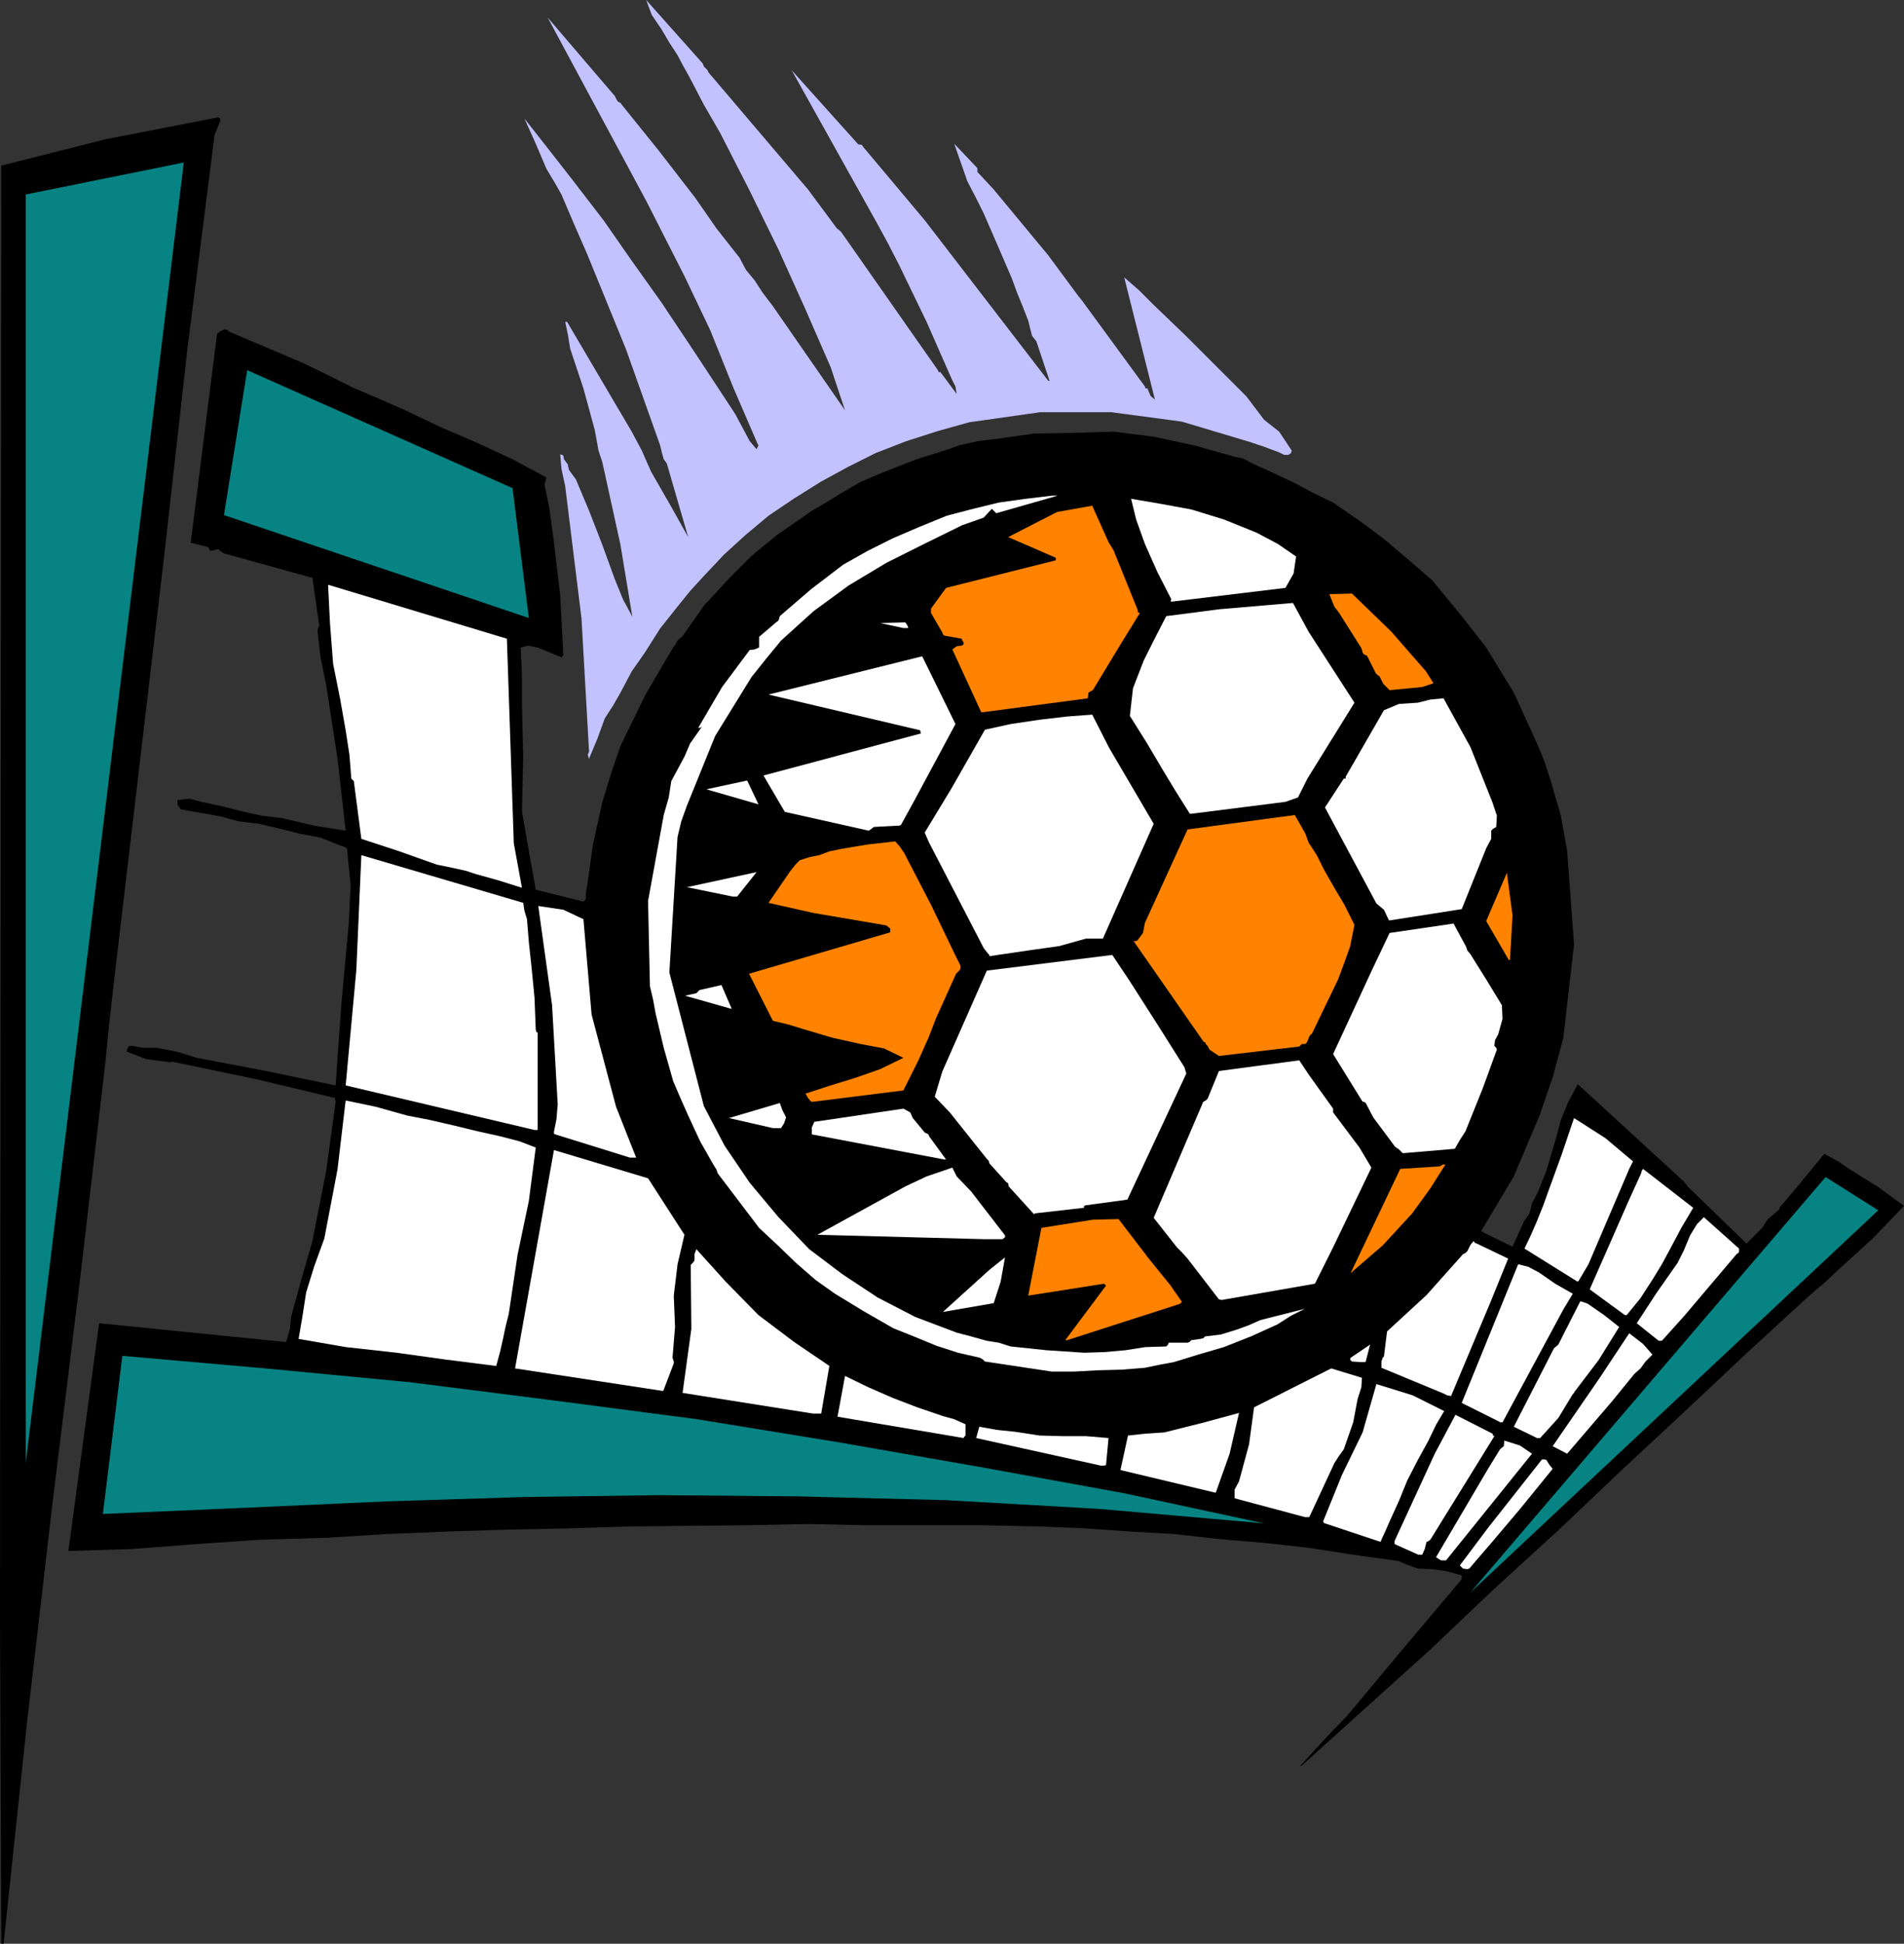
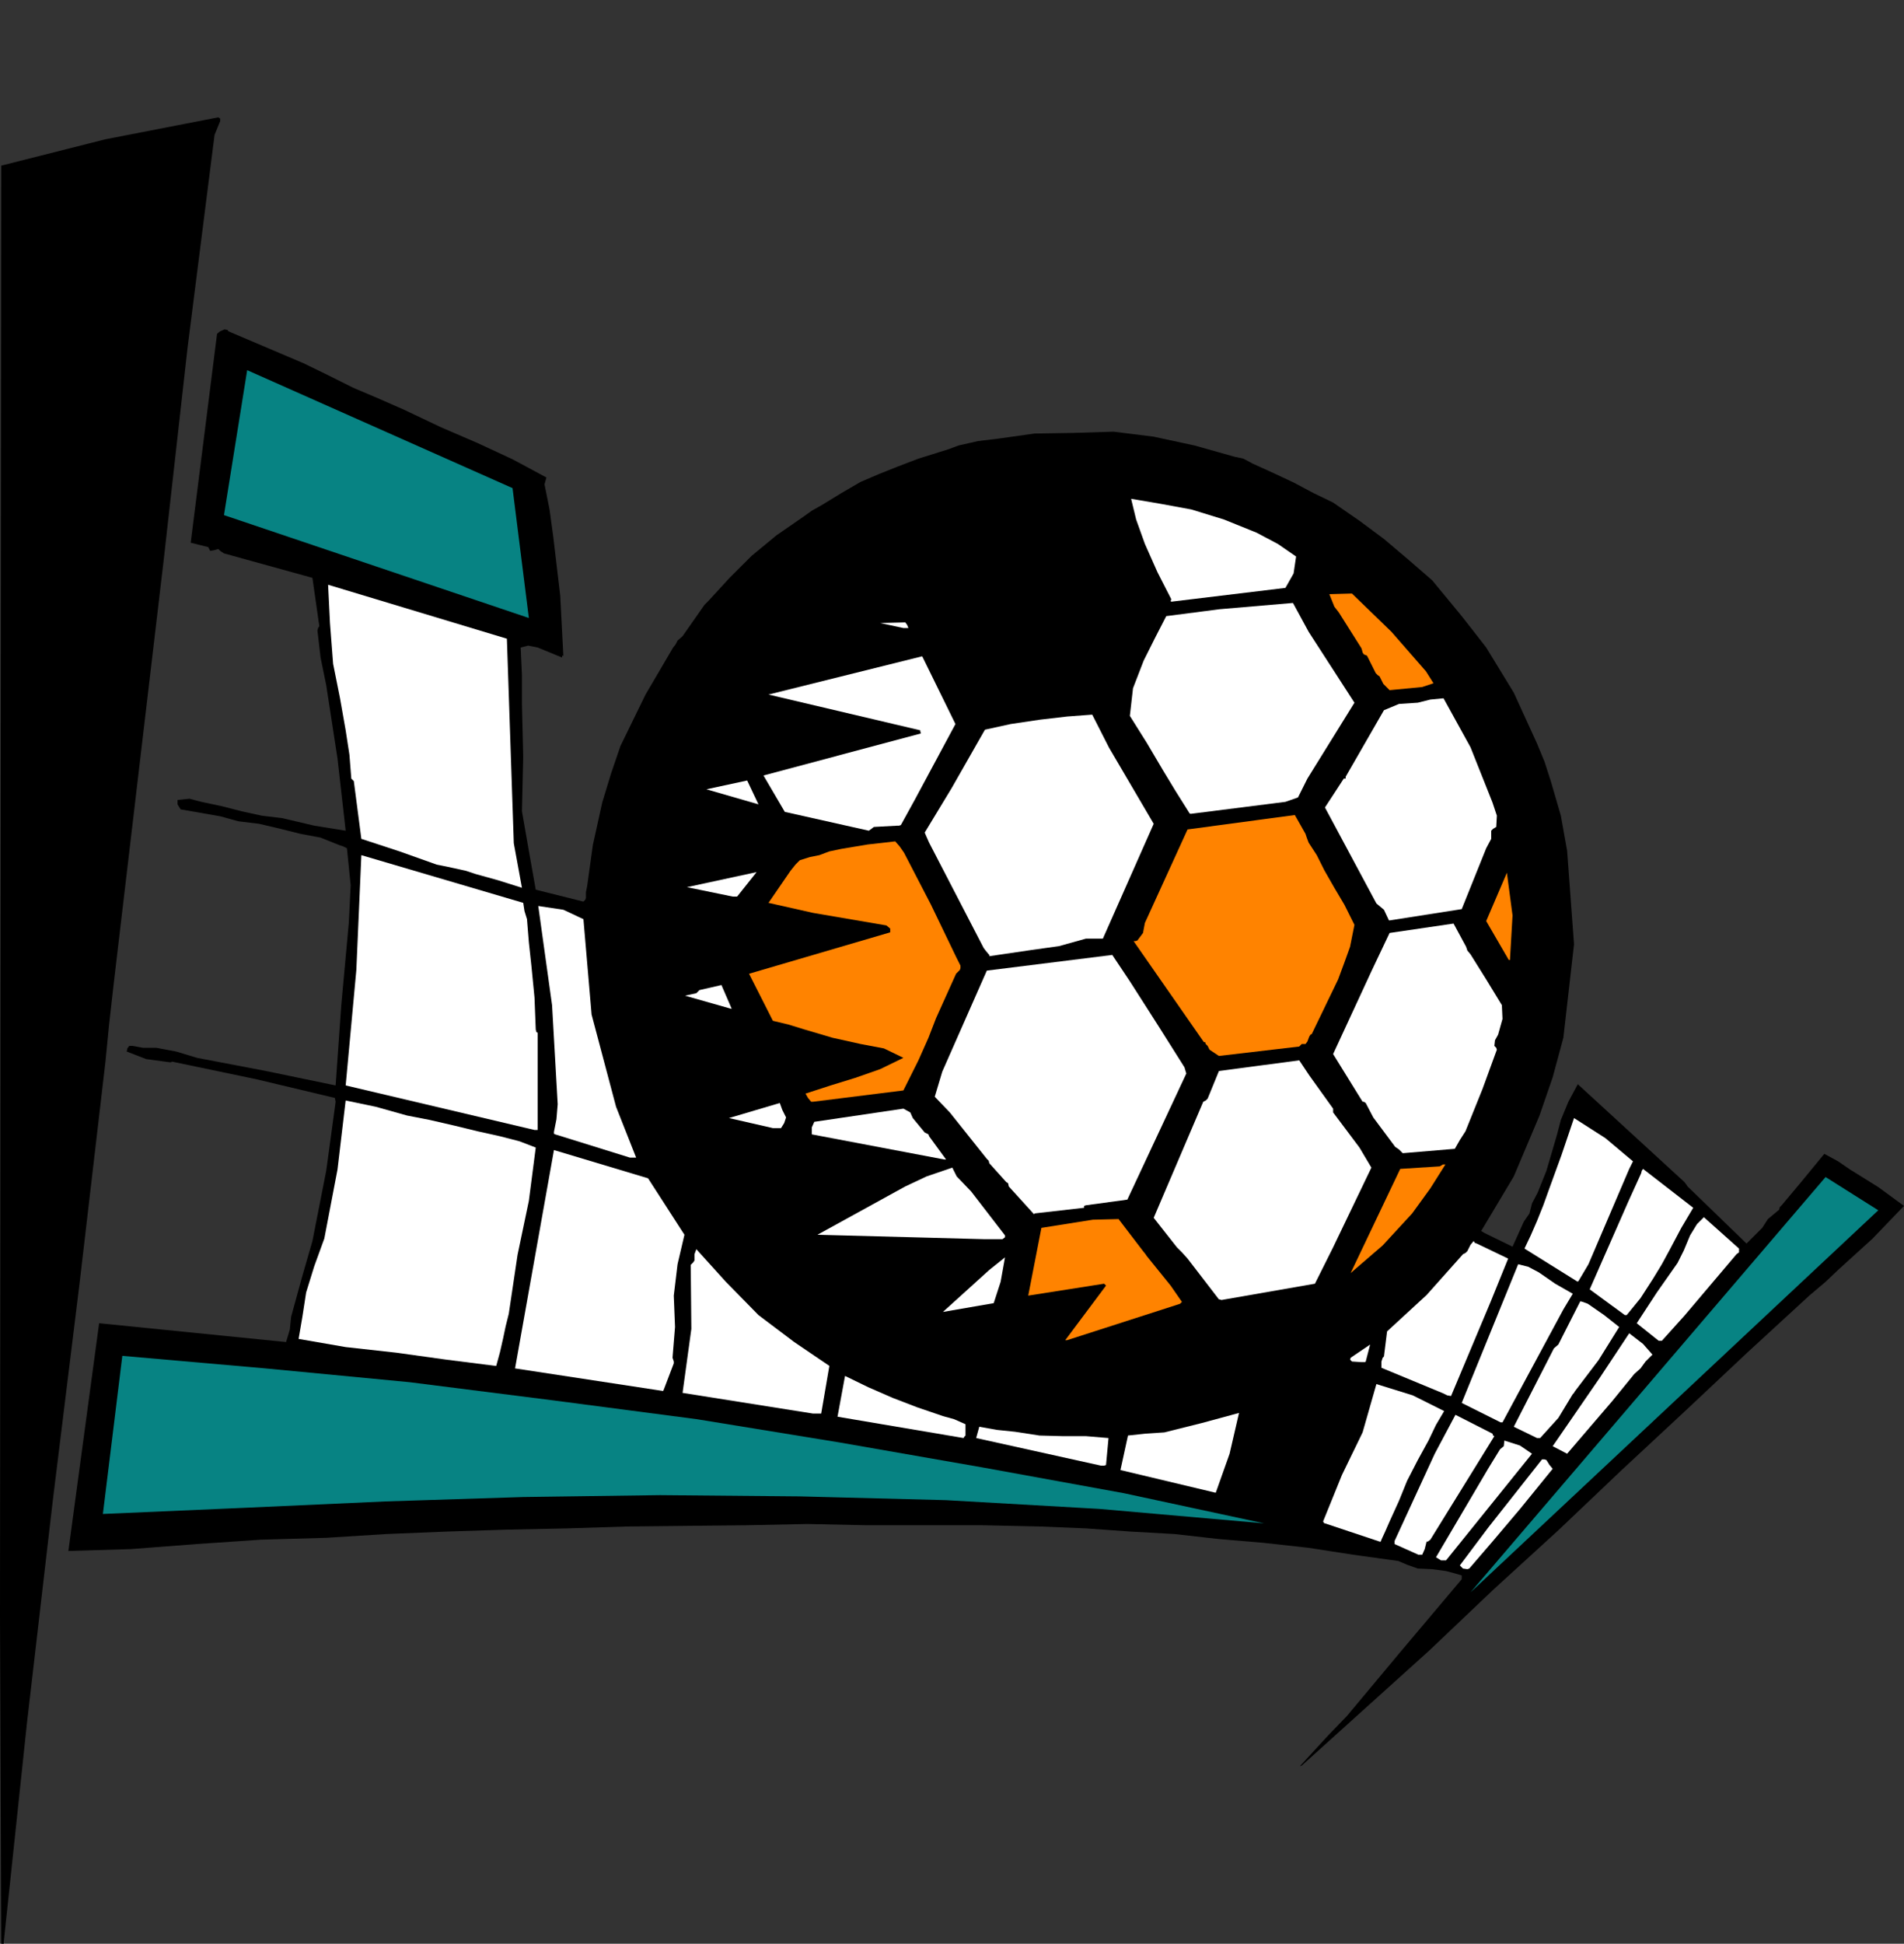
<svg xmlns="http://www.w3.org/2000/svg" xmlns:ns1="http://sodipodi.sourceforge.net/DTD/sodipodi-0.dtd" xmlns:ns2="http://www.inkscape.org/namespaces/inkscape" version="1.0" width="129.766mm" height="132.448mm" id="svg53" ns1:docname="Volleyball 30.wmf">
  <rect width="100%" height="100%" fill="#333333" stroke="none" />
  <ns1:namedview id="namedview53" pagecolor="#ffffff" bordercolor="#000000" borderopacity="0.25" ns2:showpageshadow="2" ns2:pageopacity="0.0" ns2:pagecheckerboard="0" ns2:deskcolor="#d1d1d1" ns2:document-units="mm" />
  <defs id="defs1">
    <pattern id="WMFhbasepattern" patternUnits="userSpaceOnUse" width="6" height="6" x="0" y="0" />
  </defs>
  <path style="fill:#000000;fill-opacity:1;fill-rule:evenodd;stroke:none" d="m 0.808,500.591 h 0.162 v -0.485 l 5.979,-56.393 6.626,-57.04 6.949,-56.393 6.626,-56.716 0.97,-9.857 1.131,-10.018 6.464,-54.777 6.464,-54.777 6.141,-54.616 6.949,-54.777 1.454,-3.555 V 30.54 L 56.237,30.216 27.149,35.872 0.323,42.658 0,416.082 0.323,500.591 Z" id="path1" />
-   <path style="fill:#c2c2ff;fill-opacity:1;fill-rule:evenodd;stroke:none" d="m 151.742,195.356 2.101,-5.009 1.939,-5.332 2.101,-3.232 1.939,-3.393 2.909,-5.494 3.394,-4.848 3.878,-6.14 4.363,-5.494 3.394,-4.201 3.555,-3.878 5.171,-5.494 5.494,-5.009 5.979,-5.009 6.464,-4.363 6.949,-4.363 7.11,-3.878 7.11,-3.555 7.918,-3.07 8.08,-2.585 8.08,-2.262 18.261,-2.585 h 18.422 l 18.099,2.424 17.291,5.171 3.878,1.293 3.878,1.454 1.293,0.646 h 1.131 l 0.646,-0.485 0.162,-0.646 -3.232,-4.848 -3.878,-3.07 -4.525,-5.979 -15.998,-15.997 -7.918,-7.595 -3.717,-3.716 -3.878,-3.393 7.918,31.509 -1.131,-0.97 -0.808,-1.939 h -0.485 l -0.162,-0.485 -16.322,-22.299 -0.808,-0.97 -7.757,-10.503 -14.059,-16.966 -4.202,-4.524 v -0.97 l -5.979,-6.302 3.394,9.695 2.101,4.04 2.101,4.201 3.717,8.564 3.555,8.241 1.293,3.555 1.454,3.555 1.454,3.716 0.97,3.878 0.485,0.646 0.646,0.808 3.394,10.18 h -0.323 l -31.835,-41.366 -15.998,-19.067 -0.162,-0.323 -0.97,-0.162 -17.13,-19.067 21.816,39.104 2.909,5.332 2.909,5.655 7.11,14.704 6.464,14.704 0.97,1.939 0.323,1.939 -4.202,-5.655 h -0.485 l -0.162,-0.485 -24.886,-35.549 -0.485,-0.485 -0.646,-0.485 -7.434,-10.018 L 182.446,18.582 182.285,18.098 181.315,17.128 180.992,16.32 166.448,0 l 1.454,3.878 2.424,3.555 2.101,3.555 2.101,3.232 1.454,2.747 1.454,2.585 3.878,7.433 4.202,7.271 7.595,14.866 7.434,15.189 6.787,15.027 6.626,15.189 3.717,11.149 -18.584,-26.823 -2.586,-3.393 -2.101,-3.232 -2.262,-2.747 -1.616,-3.07 -5.979,-7.595 -5.494,-7.918 -9.373,-12.119 -9.373,-11.634 -0.485,-0.646 -0.646,-0.323 -0.323,-0.485 -0.485,-0.97 -17.291,-20.198 25.371,47.183 9.858,19.39 6.626,13.896 5.979,14.866 6.141,14.219 0.323,0.646 -0.485,0.97 -1.778,-2.101 -1.293,-2.424 -2.424,-4.524 -2.747,-4.201 -8.08,-12.28 -8.08,-12.119 -7.595,-10.665 -7.434,-10.665 -8.08,-10.503 -8.08,-10.341 -4.202,-5.332 2.909,6.463 2.747,6.463 1.939,3.232 1.939,3.393 3.232,7.595 3.394,7.756 10.019,24.561 8.726,24.561 0.485,1.939 0.485,1.777 0.485,0.646 0.323,0.485 5.494,18.905 -4.525,-8.079 -5.01,-8.726 -2.424,-5.494 -2.586,-4.848 -16.645,-28.277 h -0.485 l 0.646,3.07 0.646,3.878 3.394,10.18 2.909,10.665 0.485,2.585 0.485,2.747 0.97,2.909 0.646,2.909 4.04,18.421 3.07,18.582 -2.424,-4.524 -2.101,-5.171 -3.232,-8.887 -3.394,-8.726 -3.394,-8.079 -1.778,-2.424 -0.323,-1.454 -0.97,-1.293 -0.162,-0.97 -0.808,-0.323 0.323,3.716 0.97,4.524 4.202,34.094 1.939,34.256 -0.323,0.808 0.323,1.131 z" id="path2" />
  <path style="fill:#000000;fill-opacity:1;fill-rule:evenodd;stroke:none" d="m 335.32,454.701 16.483,-14.866 16.483,-14.866 16.322,-15.512 16.806,-15.351 16.322,-15.512 16.16,-15.027 16.16,-15.189 15.998,-14.704 4.202,-3.555 3.232,-3.07 8.888,-8.079 8.08,-8.402 -6.626,-4.848 -7.272,-4.524 -3.07,-2.101 -3.555,-1.939 -5.979,7.271 -5.01,5.979 -0.485,0.485 -0.162,0.646 -2.909,2.424 -1.454,2.262 -4.04,4.04 -15.19,-14.704 -0.323,-0.485 -0.485,-0.646 -27.472,-25.207 -2.424,4.524 -1.939,4.686 -0.97,3.716 -1.131,3.878 -1.616,5.494 -2.262,5.655 -1.454,2.747 -0.646,2.585 -1.454,2.101 -2.909,6.463 -6.302,-3.07 -0.97,-0.485 -0.808,-0.485 8.403,-14.058 6.626,-15.674 3.394,-9.857 2.747,-10.18 2.747,-24.076 -1.778,-24.076 -1.616,-9.049 -2.586,-8.887 -1.616,-5.009 -1.939,-4.686 -5.979,-13.088 -7.11,-11.634 -3.394,-4.363 -2.909,-3.716 -7.595,-9.21 -6.141,-5.332 -6.302,-5.332 -6.302,-4.686 -6.787,-4.686 -5.01,-2.424 -5.171,-2.747 -5.171,-2.424 -5.333,-2.424 -2.424,-1.293 -2.262,-0.485 -10.342,-2.909 -10.504,-2.262 -10.342,-1.293 -10.504,0.323 -9.858,0.162 -9.211,1.293 -5.333,0.646 -5.01,1.131 -2.586,0.97 -2.586,0.808 -5.171,1.616 -5.494,2.101 -4.848,1.939 -4.525,1.939 -5.01,2.909 -5.01,3.07 -2.586,1.454 -2.262,1.616 -6.787,4.686 -6.464,5.332 -5.656,5.655 -5.494,5.979 -0.97,0.97 -5.656,8.079 -1.293,1.131 -0.485,0.97 -0.646,0.808 -7.11,12.119 -6.464,13.25 -2.424,7.11 -2.262,7.433 -2.424,10.988 -1.454,10.503 -0.323,1.616 v 1.454 l -0.162,0.485 -0.485,0.485 -12.282,-3.07 -1.778,-10.018 -1.778,-10.18 0.323,-14.058 -0.323,-13.573 v -7.433 l -0.323,-7.11 1.939,-0.485 2.424,0.485 6.302,2.585 v -0.485 h 0.323 l -0.808,-15.512 -1.778,-15.027 -0.97,-7.11 -1.293,-6.463 0.485,-1.777 -8.726,-4.686 -9.05,-4.201 -9.373,-4.04 -9.534,-4.524 -6.626,-2.909 -6.464,-2.747 -6.464,-3.232 -6.302,-3.07 -19.392,-8.241 -0.162,-0.323 -0.808,-0.162 -1.131,0.485 -0.808,0.646 -6.787,53.808 4.525,1.131 0.162,0.323 0.323,0.646 0.97,-0.162 1.131,-0.323 0.485,0.485 0.97,0.646 22.786,6.302 1.778,12.442 -0.323,0.485 -0.162,0.646 0.808,6.948 1.454,7.11 2.909,18.905 2.101,18.582 -8.08,-1.293 -8.242,-1.939 -5.333,-0.646 -5.171,-1.131 -5.01,-1.293 -5.333,-1.131 -3.07,-0.808 -3.07,0.323 v 1.131 l 0.808,1.293 10.181,1.777 4.686,1.293 5.333,0.646 5.494,1.293 5.171,1.293 5.171,0.97 4.848,1.939 0.97,0.323 0.97,0.485 0.97,9.534 -0.485,9.695 -1.939,21.168 -1.454,20.683 -17.938,-3.716 -17.776,-3.393 -5.333,-1.616 -5.171,-0.97 h -3.394 l -2.747,-0.485 h -0.808 l -0.485,0.646 -0.162,0.808 5.01,1.939 5.979,0.808 h 0.485 l 0.162,-0.162 21.654,4.524 20.362,4.848 v 0.162 l 0.162,0.808 -2.424,17.774 -3.555,18.098 -2.747,9.534 -2.747,10.018 -0.323,3.232 -0.97,3.232 -48.157,-4.848 -7.918,58.655 16.16,-0.485 16.806,-1.293 16.645,-1.131 16.806,-0.485 15.514,-0.97 15.837,-0.646 15.19,-0.485 15.514,-0.323 15.514,-0.485 15.352,-0.162 15.514,-0.162 15.514,-0.323 15.19,0.323 h 29.896 l 14.867,0.323 11.797,0.485 11.312,0.808 11.474,0.646 11.474,1.293 11.474,0.97 11.635,1.293 11.474,1.777 11.635,1.616 2.262,0.97 2.747,0.97 3.717,0.162 3.555,0.485 2.424,0.646 1.616,0.485 v 0.97 l -15.675,18.582 -13.898,16.643 -4.686,4.848 -7.434,8.079 z" id="path3" />
  <path style="fill:#ffffff;fill-opacity:1;fill-rule:evenodd;stroke:none" d="m 378.467,403.963 5.979,-6.948 7.11,-8.402 8.403,-10.341 -0.808,-0.97 -0.808,-1.293 -0.485,-0.162 h -0.646 l -13.898,17.613 -7.272,9.695 0.808,0.808 1.131,0.162 z" id="path4" />
  <path style="fill:#ffffff;fill-opacity:1;fill-rule:evenodd;stroke:none" d="m 372.488,401.862 22.139,-27.469 -3.07,-2.101 -4.04,-1.293 -0.162,1.454 -0.97,0.808 -3.07,5.009 -13.413,22.784 1.293,0.808 z" id="path5" />
  <path style="fill:#ffffff;fill-opacity:1;fill-rule:evenodd;stroke:none" d="m 365.377,400.408 h 0.97 l 0.646,-1.454 0.485,-1.939 h 0.323 l 0.646,-0.485 16.483,-26.662 -0.323,-0.162 -0.162,-0.485 -9.534,-4.848 -5.333,10.018 -10.342,22.46 v 0.808 z" id="path6" />
  <path style="fill:#ffffff;fill-opacity:1;fill-rule:evenodd;stroke:none" d="m 355.358,397.015 h 0.323 l 0.162,-0.485 0.97,-2.101 1.131,-2.585 2.424,-5.332 2.101,-5.171 2.747,-5.332 2.747,-5.009 1.939,-4.04 2.101,-3.555 -8.08,-4.04 -9.373,-2.909 -3.555,12.442 -5.333,10.988 -4.848,11.957 0.323,0.485 h 0.162 z" id="path7" />
-   <path style="fill:#ffffff;fill-opacity:1;fill-rule:evenodd;stroke:none" d="m 336.128,390.713 h 1.131 l 6.464,-13.896 1.131,-1.777 1.293,-1.777 2.424,-6.948 1.131,-5.979 0.97,-3.07 0.162,-2.424 -7.918,-2.424 -19.877,10.018 -1.293,9.534 -2.586,9.534 -1.131,2.101 v 2.262 z" id="path8" />
  <path style="fill:#ffffff;fill-opacity:1;fill-rule:evenodd;stroke:none" d="m 313.18,384.411 3.555,-10.018 2.424,-10.503 -9.534,2.585 -9.696,2.424 -4.848,0.323 -4.525,0.485 -1.939,8.887 24.402,5.817 z" id="path9" />
  <path style="fill:#ffffff;fill-opacity:1;fill-rule:evenodd;stroke:none" d="m 283.608,377.463 h 0.808 l 0.485,-0.162 0.646,-6.948 -5.818,-0.485 h -5.979 l -5.979,-0.162 -6.302,-0.97 -4.686,-0.485 -4.525,-0.808 -0.808,2.909 z" id="path10" />
  <path style="fill:#ffffff;fill-opacity:1;fill-rule:evenodd;stroke:none" d="m 403.676,374.393 11.635,-13.573 5.656,-6.948 1.616,-1.454 1.293,-1.777 1.778,-1.777 -2.424,-2.747 -3.555,-2.747 -7.595,11.473 -12.12,17.613 z" id="path11" />
  <path style="fill:#ffffff;fill-opacity:1;fill-rule:evenodd;stroke:none" d="m 248.217,370.353 0.162,-0.323 0.323,-0.323 v -2.909 l -2.909,-1.293 -2.909,-0.808 -6.626,-2.262 -6.302,-2.424 -6.302,-2.747 -5.979,-2.909 -1.939,10.503 z" id="path12" />
  <path style="fill:#ffffff;fill-opacity:1;fill-rule:evenodd;stroke:none" d="m 395.92,370.353 h 0.808 l 4.686,-5.171 3.717,-6.14 0.323,-0.323 0.162,-0.323 6.141,-8.079 5.333,-8.564 -3.878,-3.07 -4.202,-2.909 -1.293,-0.485 -0.646,-0.162 -5.656,11.149 -1.131,0.97 -10.342,20.198 z" id="path13" />
  <path style="fill:#ffffff;fill-opacity:1;fill-rule:evenodd;stroke:none" d="m 387.032,366.314 15.675,-29.085 2.424,-4.04 -4.525,-2.585 -4.202,-2.909 -2.747,-1.454 -2.586,-0.646 -14.544,35.71 10.019,5.009 z" id="path14" />
  <path style="fill:#ffffff;fill-opacity:1;fill-rule:evenodd;stroke:none" d="m 209.433,364.051 h 2.101 l 2.101,-12.28 -9.05,-6.14 -9.211,-6.948 -8.403,-8.564 -7.595,-8.402 -0.485,1.293 v 1.616 l -0.323,0.485 -0.646,0.646 0.162,16.482 -2.262,16.482 z" id="path15" />
  <path style="fill:#ffffff;fill-opacity:1;fill-rule:evenodd;stroke:none" d="m 373.78,359.527 10.181,-24.238 4.525,-11.149 -8.08,-3.878 -0.485,-0.162 -0.323,-0.485 -0.808,0.97 -0.808,1.616 -0.485,0.485 -0.646,0.323 -9.373,10.503 -10.181,9.372 -0.808,6.463 -0.323,0.323 -0.323,0.97 v 1.616 l 15.998,6.625 0.97,0.485 z" id="path16" />
  <path style="fill:#ffffff;fill-opacity:1;fill-rule:evenodd;stroke:none" d="m 170.811,358.234 0.162,-0.323 2.586,-6.787 v -0.485 l -0.323,-0.97 0.646,-7.918 -0.323,-8.079 0.97,-8.079 1.778,-7.595 -9.373,-14.543 -24.24,-7.271 -10.019,56.232 z" id="path17" />
-   <path style="fill:#ffffff;fill-opacity:1;fill-rule:evenodd;stroke:none" d="m 270.841,353.225 h 5.979 l 5.979,-0.323 6.141,-0.162 5.979,-0.485 3.878,-0.808 3.555,-0.646 6.302,-1.939 6.626,-1.939 6.949,-2.747 6.787,-3.07 3.555,-2.262 3.555,-1.777 -11.474,2.909 -2.909,1.293 -3.07,1.131 -4.202,1.293 -4.04,0.485 -0.485,0.485 -0.808,0.162 -2.262,0.323 -0.485,0.485 -0.485,0.162 h -4.848 l -0.162,0.485 -0.485,0.485 -5.333,0.162 -5.171,0.808 -5.494,0.485 -5.171,0.162 -9.696,-0.646 -9.211,-0.97 -3.07,-0.97 -3.07,-0.485 -4.04,-1.131 -3.717,-0.97 -10.666,-4.04 -9.696,-5.009 -9.05,-5.979 -8.565,-6.463 -7.918,-8.241 -7.434,-8.887 -6.464,-9.534 -5.333,-10.18 -8.888,-34.418 2.101,-34.902 0.97,-4.04 1.454,-4.04 7.272,-17.936 9.373,-15.189 3.878,-4.848 3.717,-4.524 8.403,-7.595 9.05,-6.625 9.696,-5.817 10.342,-5.171 9.211,-4.524 5.494,-1.939 2.101,-2.262 0.485,0.485 0.646,0.646 15.837,-4.524 h -1.454 l -6.787,0.808 -6.949,0.97 -6.626,1.616 -6.787,1.777 -7.11,2.909 -6.787,2.909 -6.464,3.232 -6.302,3.555 -8.242,6.302 -8.08,6.948 -0.323,1.131 -0.646,0.485 -4.363,3.716 v 2.747 l -1.131,0.485 -1.293,0.162 -7.11,9.534 -6.141,10.503 h 0.485 l 0.485,-0.323 -3.07,4.363 -1.454,3.393 -3.394,6.302 -0.646,4.201 -1.293,4.524 -4.04,22.137 0.485,21.976 0.808,3.393 0.646,3.555 2.101,8.887 2.424,8.564 1.939,4.524 1.939,4.363 3.07,6.625 3.394,5.979 0.808,1.293 0.323,0.97 10.666,14.058 4.848,4.524 4.686,4.524 5.01,4.363 5.01,3.555 7.434,4.524 7.595,4.363 5.656,2.262 5.494,2.262 5.494,1.777 5.656,1.293 0.808,0.485 0.485,0.485 z" id="path18" />
  <path style="fill:#ffffff;fill-opacity:1;fill-rule:evenodd;stroke:none" d="m 127.825,351.771 0.97,-3.555 0.808,-3.555 0.646,-3.07 0.808,-3.232 1.131,-7.595 1.131,-7.595 2.909,-13.896 1.778,-13.735 -4.202,-1.616 -5.01,-1.293 -5.818,-1.293 -5.979,-1.454 -6.302,-1.454 -5.818,-1.131 -8.08,-2.262 -7.757,-1.616 -2.101,17.774 -3.394,17.774 -2.586,7.11 -2.101,6.787 -0.97,6.302 -0.97,5.655 12.12,2.101 13.09,1.454 12.766,1.777 12.766,1.616 z" id="path19" />
  <path style="fill:#ffffff;fill-opacity:1;fill-rule:evenodd;stroke:none" d="m 350.672,350.801 h 0.97 l 0.162,-0.162 1.131,-4.363 -5.01,3.393 -0.162,0.485 0.485,0.485 z" id="path20" />
  <path style="fill:#ff8300;fill-opacity:1;fill-rule:evenodd;stroke:none" d="m 274.881,345.146 28.603,-9.21 0.485,-0.162 0.485,-0.485 -2.909,-4.201 -6.141,-7.595 -0.323,-0.485 -0.646,-0.808 -6.302,-8.241 -6.626,0.162 -13.251,2.101 -3.394,17.451 19.554,-3.07 0.485,0.485 -10.504,14.058 z" id="path21" />
  <path style="fill:#ffffff;fill-opacity:1;fill-rule:evenodd;stroke:none" d="m 427.27,345.308 h 0.808 l 5.818,-6.463 13.413,-15.835 0.646,-0.485 v -0.97 l -9.05,-8.079 -1.778,1.777 -1.778,2.909 -1.616,3.878 -1.616,3.232 -5.333,7.595 -5.171,7.918 z" id="path22" />
  <path style="fill:#ffffff;fill-opacity:1;fill-rule:evenodd;stroke:none" d="m 418.544,338.683 h 0.485 l 3.555,-4.363 3.232,-5.009 2.262,-3.716 2.101,-3.878 2.909,-5.494 3.07,-5.171 -12.928,-10.018 -0.323,0.485 -0.162,0.646 -3.232,7.11 -10.019,22.784 z" id="path23" />
  <path style="fill:#ffffff;fill-opacity:1;fill-rule:evenodd;stroke:none" d="m 242.885,337.875 13.09,-2.262 1.778,-5.494 1.131,-6.302 -4.04,3.232 z" id="path24" />
  <path style="fill:#ffffff;fill-opacity:1;fill-rule:evenodd;stroke:none" d="m 314.635,334.804 24.078,-4.201 4.686,-9.372 9.858,-20.521 -3.07,-5.171 -6.787,-9.049 v -0.97 l -6.141,-8.564 -2.586,-3.878 -20.685,2.747 -2.909,7.11 -0.485,0.485 -0.646,0.323 -12.766,29.893 5.979,7.595 1.293,1.293 1.454,1.616 8.08,10.503 h 0.162 z" id="path25" />
  <path style="fill:#ffffff;fill-opacity:1;fill-rule:evenodd;stroke:none" d="m 406.424,330.119 v -0.162 h 0.162 l 2.586,-4.363 10.504,-24.561 0.97,-1.939 -7.11,-5.979 -8.08,-5.171 -3.232,9.534 -3.232,8.887 -1.454,4.04 -1.616,4.04 -1.616,3.716 -1.616,3.393 z" id="path26" />
  <path style="fill:#ff8300;fill-opacity:1;fill-rule:evenodd;stroke:none" d="m 347.924,327.856 8.242,-7.11 7.595,-8.241 4.686,-6.463 3.878,-6.14 h -0.646 l -0.808,0.485 -10.181,0.646 -12.928,27.146 z" id="path27" />
  <path style="fill:#ffffff;fill-opacity:1;fill-rule:evenodd;stroke:none" d="m 253.389,319.131 h 4.848 l 0.646,-0.485 v -0.485 l -8.726,-11.311 -3.717,-3.878 -1.131,-2.262 -6.626,2.262 -5.494,2.585 -22.624,12.442 z" id="path28" />
  <path style="fill:#ffffff;fill-opacity:1;fill-rule:evenodd;stroke:none" d="m 266.478,312.506 12.766,-1.454 v -0.485 l 0.485,-0.162 10.666,-1.454 15.19,-32.479 -0.485,-1.616 -6.626,-10.503 -7.434,-11.634 -4.525,-6.787 -32.32,4.04 -11.474,26.015 -1.939,6.463 3.878,4.04 9.534,11.957 0.485,0.485 0.162,0.646 4.363,4.848 0.485,0.323 0.162,0.808 6.464,7.11 h 0.162 z" id="path29" />
  <path style="fill:#ffffff;fill-opacity:1;fill-rule:evenodd;stroke:none" d="m 243.208,298.609 h 0.485 l -4.363,-5.979 -0.162,-0.485 -0.97,-0.485 -3.07,-3.716 -0.646,-1.454 -1.778,-0.97 -22.947,3.393 -0.646,1.454 v 1.777 z" id="path30" />
  <path style="fill:#ffffff;fill-opacity:1;fill-rule:evenodd;stroke:none" d="m 162.246,298.125 h 1.616 l -5.171,-13.088 -6.302,-23.753 -2.101,-24.561 -5.171,-2.424 -6.464,-0.97 3.555,25.53 1.454,25.53 -0.323,3.878 -0.646,3.232 v 0.485 l 0.323,0.162 z" id="path31" />
  <path style="fill:#ffffff;fill-opacity:1;fill-rule:evenodd;stroke:none" d="m 361.337,296.994 13.413,-1.131 1.293,-2.262 1.454,-2.262 4.363,-10.826 3.717,-10.18 -0.162,-0.485 -0.485,-0.485 0.162,-1.454 0.808,-1.454 1.131,-4.04 -0.162,-3.555 -4.04,-6.625 -4.04,-6.463 -0.808,-0.97 -0.323,-0.97 -3.232,-5.979 -16.483,2.424 -4.525,9.534 -10.019,21.652 7.595,12.28 h 0.323 l 0.485,0.323 1.939,3.716 5.656,7.595 0.97,0.646 z" id="path32" />
  <path style="fill:#ffffff;fill-opacity:1;fill-rule:evenodd;stroke:none" d="m 137.683,291.015 h 0.808 V 265.969 l -0.323,-0.162 -0.162,-0.646 -0.323,-8.241 -0.808,-8.241 -0.646,-5.979 -0.485,-5.979 -0.646,-2.101 -0.323,-2.101 -41.693,-12.28 -1.293,29.57 -2.747,29.732 z" id="path33" />
  <path style="fill:#ffffff;fill-opacity:1;fill-rule:evenodd;stroke:none" d="m 199.091,290.53 h 2.101 l 0.808,-1.293 0.485,-1.454 -0.97,-1.939 -0.646,-1.777 -13.09,3.878 z" id="path34" />
  <path style="fill:#ff8300;fill-opacity:1;fill-rule:evenodd;stroke:none" d="m 209.433,283.744 23.27,-2.909 3.878,-7.756 2.586,-5.817 1.939,-5.009 5.171,-11.473 0.97,-0.97 0.162,-0.485 v -0.646 l -1.131,-2.262 -6.464,-13.412 -6.949,-13.412 -1.131,-1.616 -1.131,-1.293 -7.11,0.808 -6.787,1.131 -3.07,0.646 -2.586,0.97 -2.424,0.485 -2.586,0.808 -1.131,1.131 -1.293,1.616 -5.656,8.241 11.474,2.585 18.907,3.232 0.97,0.808 v 0.97 l -36.36,10.665 6.141,12.119 4.04,0.97 4.202,1.293 7.11,2.101 7.272,1.616 5.979,1.131 5.01,2.424 -5.979,2.909 -6.464,2.262 -6.302,1.939 -6.464,2.101 0.646,1.131 0.808,0.97 z" id="path35" />
  <path style="fill:#ff8300;fill-opacity:1;fill-rule:evenodd;stroke:none" d="m 313.988,271.948 20.685,-2.424 0.646,-0.646 h 0.97 l 0.485,-0.646 0.485,-1.293 0.323,-0.485 0.323,-0.162 6.787,-14.058 1.616,-4.363 1.454,-4.04 1.131,-5.655 -2.586,-5.171 -2.586,-4.363 -2.586,-4.524 -1.939,-3.878 -2.101,-3.232 -0.485,-1.293 -0.323,-0.97 -2.747,-4.848 -27.634,3.716 -10.989,24.076 -0.485,2.585 -1.454,1.939 -0.485,0.162 h -0.485 l 18.099,26.015 h 0.323 l 0.162,0.485 0.485,0.485 0.485,0.97 z" id="path36" />
  <path style="fill:#ffffff;fill-opacity:1;fill-rule:evenodd;stroke:none" d="m 188.425,259.829 v -0.162 l -2.586,-5.979 -5.656,1.293 -0.808,0.808 -2.909,0.646 z" id="path37" />
  <path style="fill:#ff8300;fill-opacity:1;fill-rule:evenodd;stroke:none" d="m 388.971,246.902 0.646,-11.149 -1.454,-10.988 -5.333,12.442 5.818,10.018 h 0.323 z" id="path38" />
  <path style="fill:#ffffff;fill-opacity:1;fill-rule:evenodd;stroke:none" d="m 254.843,246.256 10.989,-1.616 6.949,-0.97 6.949,-1.939 h 4.363 l 13.09,-29.57 -11.474,-19.552 -4.363,-8.564 -6.464,0.485 -6.949,0.808 -7.595,1.131 -6.626,1.454 -8.565,15.027 -6.949,11.473 0.485,1.131 0.646,1.454 14.059,27.146 0.485,0.646 0.808,0.97 0.162,0.162 z" id="path39" />
  <path style="fill:#ffffff;fill-opacity:1;fill-rule:evenodd;stroke:none" d="m 357.944,237.045 18.584,-2.909 6.302,-15.674 1.293,-2.424 v -2.101 l 0.485,-0.485 0.808,-0.485 0.162,-2.909 -1.131,-3.393 -5.656,-14.219 -6.949,-12.604 -3.394,0.323 -3.232,0.808 -4.848,0.323 -3.878,1.616 -9.858,17.128 v 0.485 h -0.485 l -4.848,7.433 13.251,24.723 1.939,1.616 1.293,2.747 z" id="path40" />
  <path style="fill:#ffffff;fill-opacity:1;fill-rule:evenodd;stroke:none" d="m 188.749,230.905 h 1.131 l 5.01,-6.302 -17.938,3.878 z" id="path41" />
  <path style="fill:#ffffff;fill-opacity:1;fill-rule:evenodd;stroke:none" d="m 134.451,228.643 -2.101,-11.473 -1.778,-52.677 -46.056,-13.896 0.485,9.857 0.808,10.503 1.778,8.887 1.454,8.241 0.97,6.302 0.485,6.14 0.646,0.646 1.939,14.866 9.858,3.232 9.534,3.393 2.424,0.485 2.262,0.485 2.909,0.646 2.424,0.808 5.818,1.616 z" id="path42" />
  <path style="fill:#ffffff;fill-opacity:1;fill-rule:evenodd;stroke:none" d="m 223.816,213.939 1.293,-0.97 5.979,-0.323 h 0.485 l 0.485,-0.162 3.555,-6.463 10.504,-19.552 -8.565,-17.451 -39.592,9.857 39.107,9.21 v 0.323 l 0.162,0.485 -40.562,10.826 5.494,9.372 z" id="path43" />
  <path style="fill:#ffffff;fill-opacity:1;fill-rule:evenodd;stroke:none" d="m 306.878,209.576 24.24,-3.07 3.232,-1.131 2.424,-4.848 12.12,-19.552 -11.797,-18.259 -4.04,-7.433 -18.907,1.616 -13.736,1.777 -2.909,5.655 -2.909,5.817 -2.747,7.11 -0.808,7.11 4.363,6.948 4.202,7.11 3.232,5.332 3.555,5.655 0.162,0.162 z" id="path44" />
  <path style="fill:#ffffff;fill-opacity:1;fill-rule:evenodd;stroke:none" d="m 195.374,207.152 -2.909,-6.14 -10.504,2.262 z" id="path45" />
-   <path style="fill:#ff8300;fill-opacity:1;fill-rule:evenodd;stroke:none" d="m 253.389,183.399 26.826,-3.555 0.162,-1.454 0.485,-0.323 0.646,-0.323 7.434,-12.28 4.686,-7.595 -0.485,-0.162 -0.162,-0.808 -6.141,-15.189 -1.293,-2.101 -4.202,-9.372 -9.05,1.616 -12.605,6.463 12.282,5.332 v 0.646 l -28.28,7.11 -3.878,5.332 v 1.131 l 2.909,5.009 0.162,0.485 0.323,0.323 4.525,0.808 0.162,0.485 0.323,0.485 v 0.485 l -0.485,0.323 -1.293,0.162 -1.131,0.808 7.434,16.159 z" id="path46" />
  <path style="fill:#ff8300;fill-opacity:1;fill-rule:evenodd;stroke:none" d="m 357.944,177.744 8.403,-0.808 2.909,-0.97 -1.939,-3.07 -8.888,-10.18 -10.181,-9.857 -5.818,0.162 1.293,3.232 1.131,1.454 5.818,9.21 0.162,0.485 0.162,0.646 0.323,0.485 0.808,0.323 2.262,4.524 0.485,0.485 0.485,0.323 0.97,1.939 z" id="path47" />
  <path style="fill:#ffffff;fill-opacity:1;fill-rule:evenodd;stroke:none" d="m 232.704,161.747 h 1.293 l -0.323,-0.808 -0.485,-0.646 -6.464,0.162 z" id="path48" />
  <path style="fill:#ffffff;fill-opacity:1;fill-rule:evenodd;stroke:none" d="m 301.707,154.96 29.411,-3.555 2.101,-3.716 0.646,-4.363 -4.686,-3.232 -5.494,-2.909 -8.403,-3.393 -8.403,-2.585 -7.918,-1.454 -7.595,-1.293 1.293,5.332 2.262,6.302 3.232,7.271 3.555,6.948 -0.162,0.485 z" id="path49" />
  <path style="fill:#078383;fill-opacity:1;fill-rule:evenodd;stroke:none" d="m 31.512,349.186 -5.01,40.719 37.168,-1.616 35.714,-1.616 35.39,-1.131 35.229,-0.485 36.037,0.323 37.653,0.97 39.592,2.262 42.339,3.716 -36.037,-7.756 -36.36,-6.625 -37.006,-6.463 -36.683,-5.979 -37.006,-4.848 -37.006,-4.686 -37.168,-3.555 z" id="path50" />
  <path style="fill:#078383;fill-opacity:1;fill-rule:evenodd;stroke:none" d="m 63.67,95.335 -5.979,37.326 78.538,26.5 -4.202,-33.448 z" id="path51" />
-   <path style="fill:#078383;fill-opacity:1;fill-rule:evenodd;stroke:none" d="M 6.626,50.091 47.349,41.851 6.626,376.817 Z" id="path52" />
  <path style="fill:#078383;fill-opacity:1;fill-rule:evenodd;stroke:none" d="m 470.255,303.134 13.574,8.564 -105.04,98.405 z" id="path53" />
</svg>